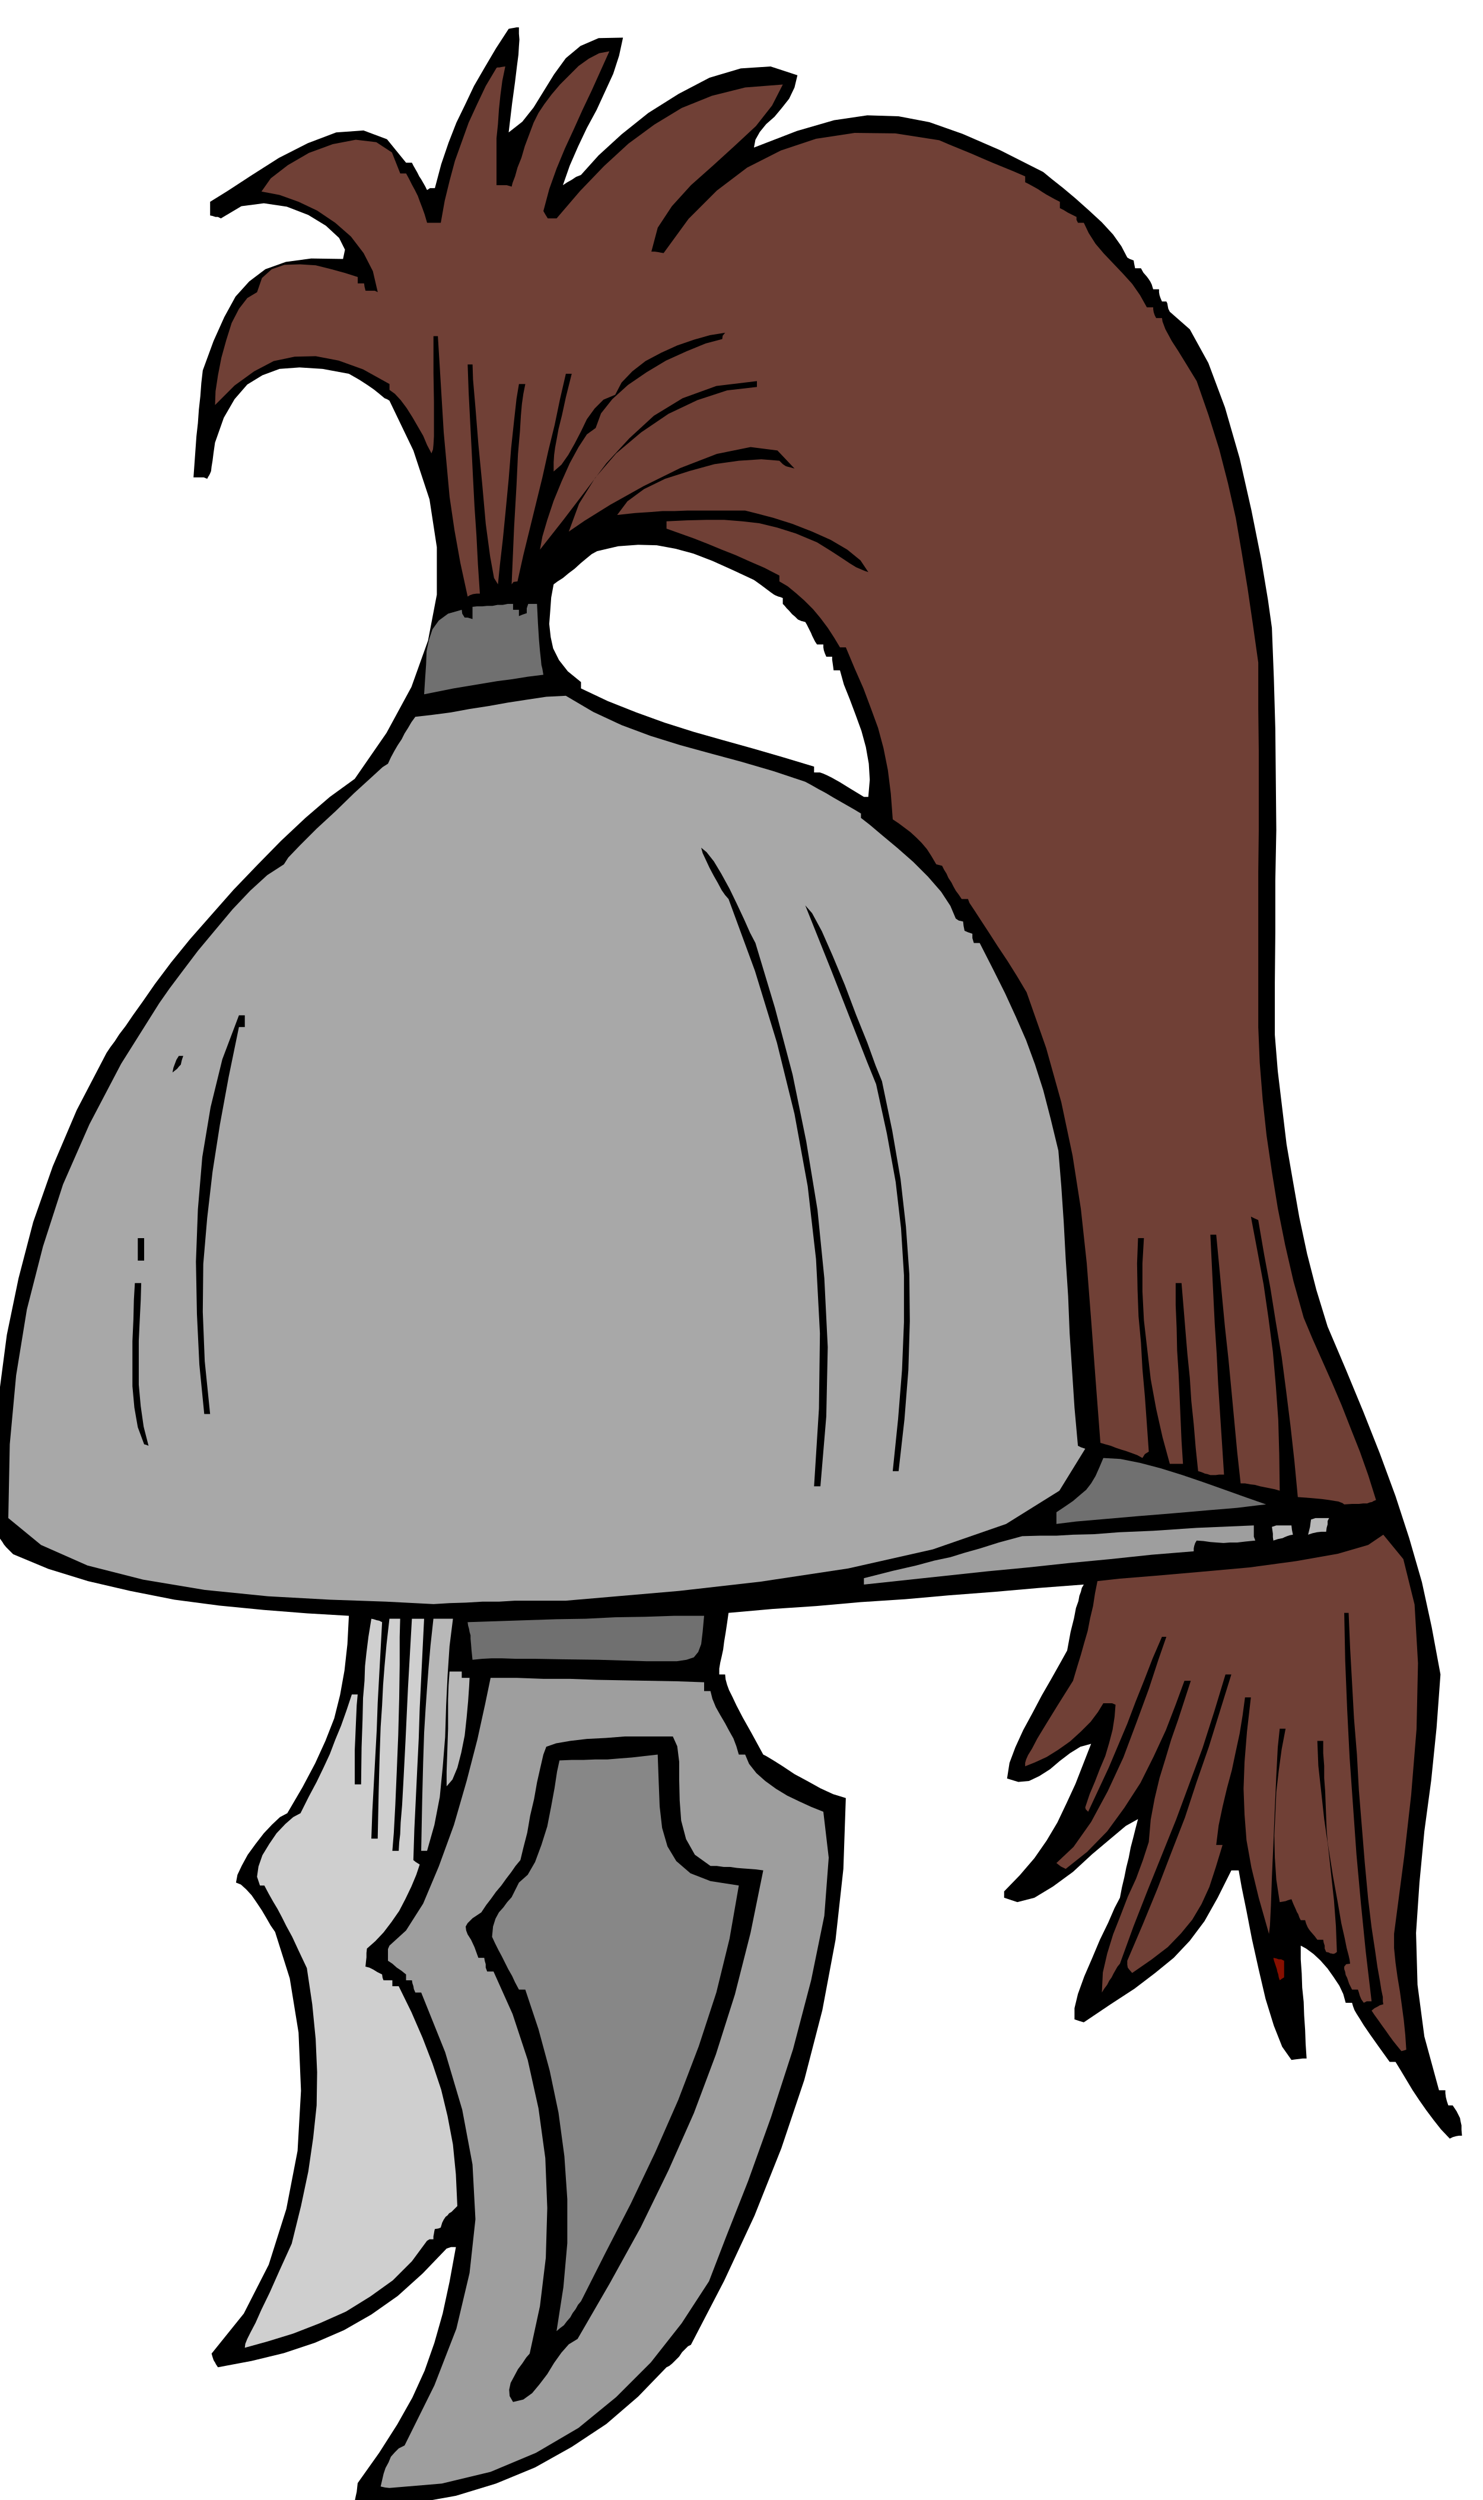
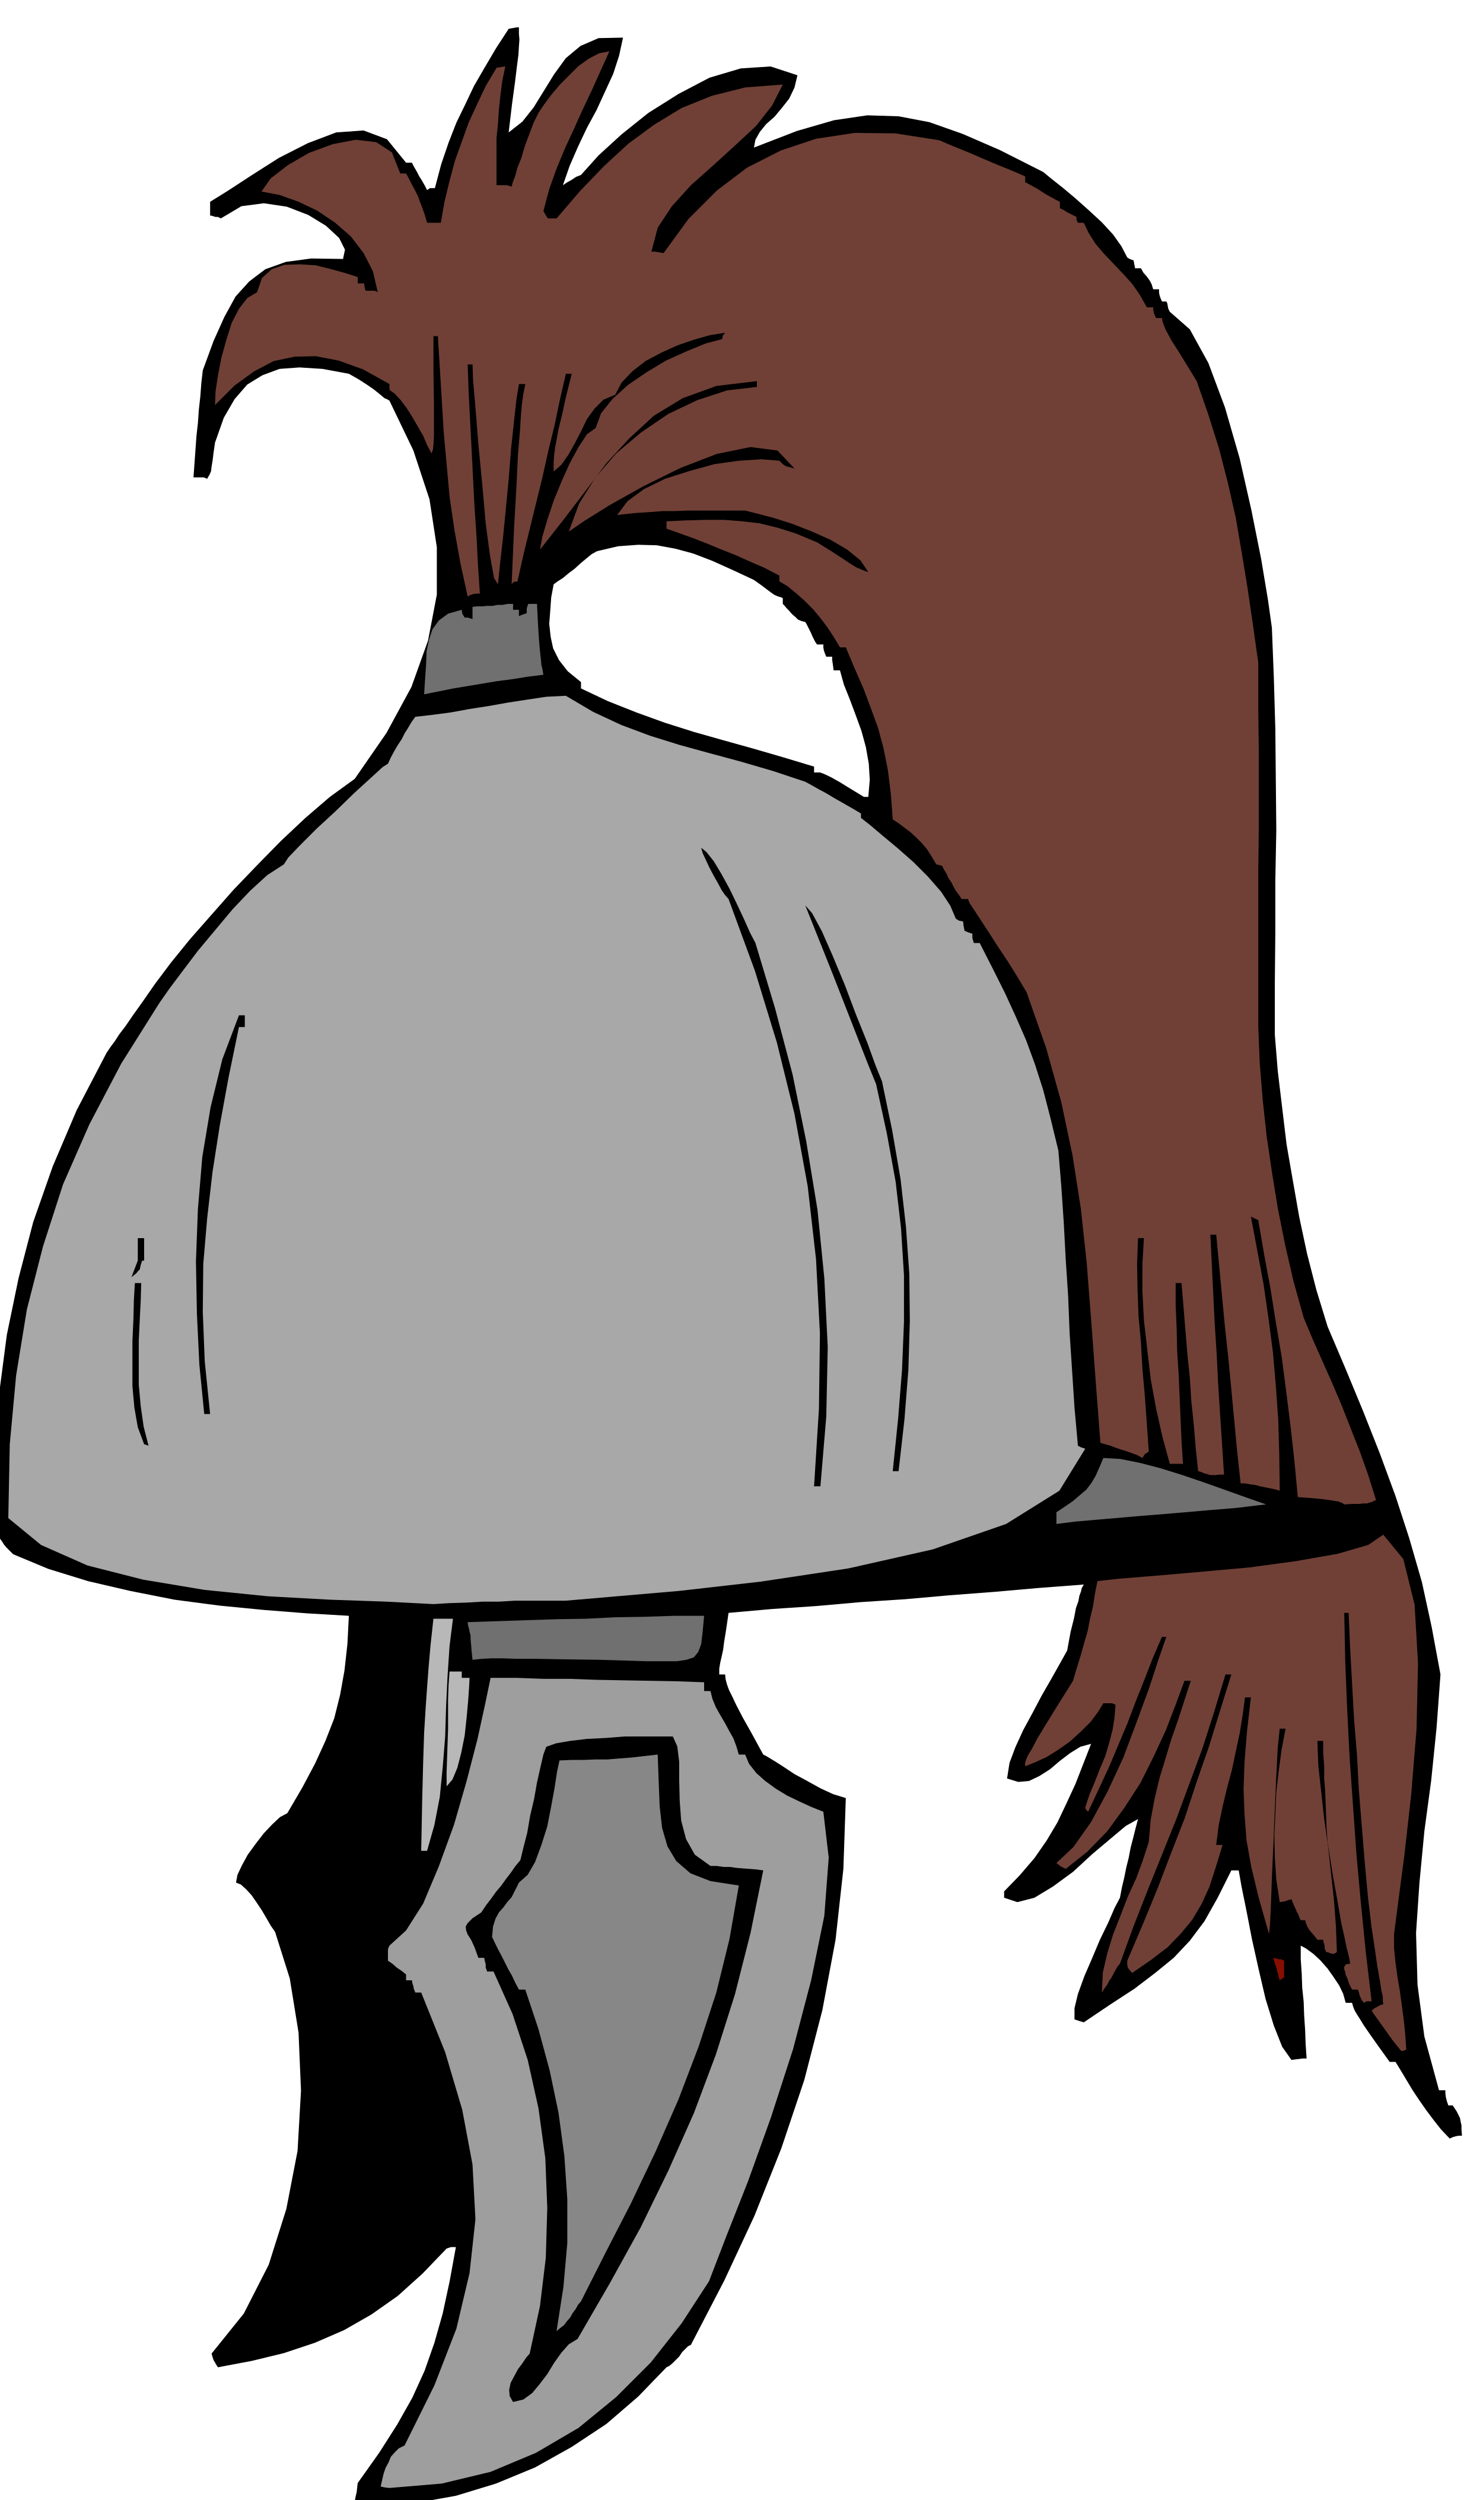
<svg xmlns="http://www.w3.org/2000/svg" fill-rule="evenodd" height="826.772" preserveAspectRatio="none" stroke-linecap="round" viewBox="0 0 3035 5117" width="490.455">
  <style>.brush1{fill:#000}.pen1{stroke:none}.brush2{fill:#9e9e9e}.brush5{fill:#704036}.brush7{fill:#b8b8b8}.brush8{fill:#707070}</style>
  <path class="pen1 brush1" d="m766 5129-10-3-10-2-11-3-9-2 2-10 2-9 1-9 1-9 44-62 37-58 31-55 25-55 20-57 17-60 14-65 13-71h-10l-9 3-49 51-51 46-54 38-56 32-60 26-63 21-66 16-69 13-4-6-2-4-2-3-1-2-2-6-2-7 66-82 51-100 36-114 23-119 7-123-5-119-18-111-30-95-9-13-8-14-10-17-10-15-11-16-11-12-11-10-10-4 3-16 9-19 12-22 16-22 17-22 17-18 16-15 15-8 31-53 26-49 21-46 18-46 12-48 9-50 6-54 3-58-85-5-89-7-92-9-91-12-91-18-86-20-81-25-72-30-8-8-6-6-5-6-3-5-5-7-4-7-6-10-6-13 4-137 10-128 16-122 24-116 30-115 40-114 49-115 61-117 8-12 9-12 9-14 13-17 15-22 20-28 25-36 33-44 39-48 44-50 45-51 48-50 49-50 50-47 50-43 51-37 65-94 51-94 34-95 18-94v-97l-15-98-33-100-49-102-5-3-5-2-6-5-6-5-10-8-13-9-17-11-21-12-54-10-47-3-41 3-35 13-31 19-26 30-22 38-18 51-3 21-2 16-2 12-1 9-2 5-2 4-2 3-2 4-7-3h-21l2-28 2-28 2-28 3-27 2-28 3-27 2-27 3-26 22-60 22-49 23-42 28-31 33-25 42-15 52-7 65 1 4-19-12-24-27-25-36-22-44-17-47-7-46 6-42 25-6-3h-5l-6-2-5-1v-28l37-23 49-32 55-35 59-30 58-22 56-4 48 18 39 48h12l3 6 4 7 4 7 4 8 4 6 4 7 4 7 4 8 6-4h10l13-49 15-44 16-41 18-37 18-38 22-38 23-39 26-40 5-1 6-1 5-1h5v13l1 12-1 14-1 17-3 23-4 33-6 44-7 59 28-22 23-29 21-34 21-34 24-33 30-25 37-16 50-1-8 37-12 37-17 37-17 37-20 37-18 38-17 39-14 40 9-6 9-5 9-6 10-4 36-40 47-43 55-44 62-39 63-33 64-19 61-4 55 18-6 25-11 23-15 19-15 18-17 15-13 16-9 16-3 16 88-34 76-22 68-10 64 2 63 12 68 24 76 33 89 45 17 14 24 19 25 21 28 25 26 24 23 25 17 24 12 23 5 3 8 3 1 6 2 10h12l5 9 7 8 3 4 4 6 3 6 3 10h12v6l1 6 2 6 3 7h9l2 4 1 6 1 5 3 6 41 36 38 69 34 91 30 104 24 106 20 100 14 84 8 57 4 103 3 104 1 103 1 104-2 103v105l-1 104v107l6 74 9 75 9 75 13 75 13 74 16 75 19 74 23 75 37 87 36 87 34 86 32 87 28 86 26 90 20 92 18 97-8 109-11 108-14 104-10 105-7 103 3 106 14 106 30 110h13v6l1 8 2 8 3 9h9l4 6 4 6 3 6 4 8 1 6 2 9v9l1 12h-6l-6 1-7 2-6 3-18-19-15-19-15-20-14-20-14-21-12-20-12-20-11-18h-12l-23-32-17-24-13-19-8-13-7-11-4-7-3-8-2-7h-13l-5-18-8-17-12-18-12-17-15-17-14-13-15-11-11-6v28l2 29 1 29 3 29 1 28 2 30 1 28 2 30h-8l-8 1-8 1-7 1-19-27-17-43-17-55-14-60-14-63-11-57-10-49-6-34h-15l-28 56-27 48-30 40-33 35-38 31-42 32-49 32-55 37-10-3-9-3v-23l7-29 13-36 16-37 16-38 17-35 13-30 11-21 4-21 5-21 4-20 5-20 4-21 5-19 5-20 5-19-25 14-31 26-38 32-39 36-41 30-38 23-35 9-27-9v-13l32-33 30-35 25-36 22-37 19-40 18-39 16-41 16-41-22 6-21 13-21 16-20 17-22 14-21 10-22 2-23-7 5-32 12-32 16-35 19-35 19-36 19-33 18-32 15-27 7-38 7-28 4-21 5-14 2-11 3-8 2-8 4-7-92 7-91 8-92 7-90 8-92 6-90 8-90 6-90 8-3 21-3 20-3 18-2 16-3 14-3 13-2 12v12h12l1 10 3 11 4 11 7 14 8 17 13 25 18 32 24 44 6 3 15 9 19 12 24 16 26 14 27 15 26 12 26 8-5 145-16 145-27 144-37 143-47 140-55 138-62 133-68 131-6 3-6 6-6 6-6 9-7 7-7 7-6 5-6 3-58 60-65 56-71 47-75 42-80 33-82 25-84 15-83 6zm1002-3498h9l3-35-2-33-6-34-9-33-12-33-12-32-12-30-8-29h-13l-1-8-1-7-1-7v-6h-12l-3-7-2-6-1-6v-6h-13l-4-6-3-6-3-6-2-5-3-6-3-6-3-6-3-5-8-2-7-3-6-6-6-5-6-7-5-5-5-6-3-3v-12l-5-2-4-1-5-2-4-2-7-5-8-6-12-9-14-10-45-21-40-18-39-15-37-10-38-7-38-1-41 3-43 10-11 6-11 9-12 10-12 11-12 9-12 10-11 7-8 6-5 27-2 28-2 26 3 27 5 23 12 24 18 23 27 22v13l55 26 58 23 58 21 60 19 60 17 61 17 62 18 63 19v12h12l6 2 9 4 10 5 16 9 21 13 28 17z" />
  <path class="pen1 brush2" d="m797 5092-9-1-9-2 3-13 3-13 4-12 6-11 5-12 8-9 8-8 12-6 61-123 45-116 27-114 12-110-6-112-21-112-35-118-49-122h-12l-3-7-1-6-2-6-1-6h-12v-12l-10-8-9-6-9-8-9-6v-24l3-7 34-31 35-55 32-76 31-85 26-90 22-85 16-73 11-53h54l54 2h54l55 2 54 1 55 1 55 1 56 2v18h13l4 16 7 17 9 16 10 17 8 15 9 16 6 16 5 17h13l8 19 15 19 18 16 22 16 23 14 25 12 24 11 25 10 11 94-9 119-27 132-37 141-45 139-47 131-45 114-35 91-56 86-63 80-71 71-77 63-87 51-93 39-100 24-107 9z" />
  <path class="pen1 brush1" d="m1050 4916-7-12-1-13 3-14 7-13 8-15 9-12 8-12 7-8 21-97 12-99 3-102-4-102-14-102-22-99-31-94-39-87h-13l-3-8v-7l-2-7-1-6h-12l-8-22-7-15-7-11-3-8-1-8 4-7 10-10 18-12 10-15 10-13 10-14 11-13 10-14 10-13 9-13 10-12 6-25 8-31 6-35 8-34 6-34 7-31 6-26 6-16 20-7 29-5 34-4 39-2 38-3h99l9 20 4 32v37l1 42 3 41 10 38 18 32 32 23h13l14 2h13l14 2 12 1 14 1 13 1 15 2-26 128-32 126-39 123-45 120-52 117-57 117-63 114-66 114-18 11-15 17-15 21-14 23-16 21-15 18-18 13-21 5z" />
-   <path class="pen1" style="fill:#cfcfcf" d="m501 4805 1-8 4-10 7-14 10-19 12-27 17-35 20-45 25-55 19-77 15-71 10-69 7-66 1-68-3-68-7-71-11-74-17-36-13-28-12-22-9-18-9-17-9-15-9-16-9-17h-9l-6-18 3-21 8-23 14-23 15-22 18-19 16-14 15-8 17-34 16-30 14-29 13-28 11-29 12-29 11-31 11-33h12l-2 22-1 23-1 23-1 24-1 22v70h13l1-76 2-57 1-44 3-35 1-30 3-28 4-32 6-37 5 1 6 2 5 1 6 3-3 55-3 55-3 55-2 56-3 55-3 56-3 55-2 56h13l2-97 2-73 2-58 3-45 2-41 3-39 4-44 6-53h22l-1 37v57l-1 69-2 76-3 74-3 69-3 56-3 37h13l1-17 2-17 1-24 3-36 3-55 4-78 5-107 8-141h25l-3 61-3 61-3 61-2 62-3 61-3 63-3 62-2 63 5 4 8 5-7 21-10 24-12 25-13 25-16 23-16 21-17 18-17 15-1 9v9l-1 9-1 10 8 2 8 4 8 5 10 5 1 7 2 5h18v12h13l26 53 23 53 20 52 18 54 13 54 11 58 6 61 3 65-6 6-6 6-5 3-3 4-4 3-4 6-3 6-3 10-5 2-7 1-1 4-1 6-1 5v6h-8l-5 3-31 42-39 39-46 33-50 31-54 24-54 21-52 16-47 13z" />
  <path class="pen1" style="fill:#878787" d="m1139 4771 14-90 8-90v-90l-6-88-12-89-18-86-23-85-27-81h-13l-8-15-6-13-8-14-6-12-7-14-7-13-7-14-6-13 2-21 5-16 7-13 9-10 8-11 9-10 7-14 8-16 18-16 15-26 13-35 12-38 8-41 7-38 5-33 5-23 24-1h24l25-1h25l24-2 26-2 26-3 27-3 2 55 2 51 5 44 11 38 18 30 29 25 41 16 58 9-19 109-27 110-36 110-42 110-47 107-50 105-52 101-50 99-6 7-5 9-6 8-5 9-7 8-6 8-8 6-7 6z" />
  <path class="pen1 brush5" d="m2868 4198-9-11-8-10-8-11-7-10-8-11-7-10-8-11-6-9 6-5 6-3 5-3 7-2-1-6v-9l-3-14-3-19-5-28-5-35-7-46-7-58-7-75-6-74-6-74-4-73-6-74-4-73-4-72-3-71h-9l2 98 4 99 5 99 7 99 7 99 9 99 10 100 12 102h-10l-6 3-5-7-3-7-2-7-2-6h-12l-3-6-3-6-2-6-2-6-3-6-1-6-2-6v-5l4-5 8-1-1-8-2-9-4-15-4-20-7-31-7-41-10-55-11-70-2-26-1-26-1-26-1-26-2-27v-25l-2-26v-25h-12l2 51 6 54 6 55 8 56 6 55 6 55 4 53 2 53-4 3-4 1-3-1h-2l-4-2-5-1-3-7v-6l-2-6-1-6h-12l-6-8-7-8-4-5-3-5-3-7-2-7h-9l-3-6-2-6-3-5-2-5-5-11-4-10-7 2-5 2-6 1-6 1-7-46-3-45-1-45 2-44 2-45 5-44 6-44 8-42h-12l-4 38-3 58-3 67-3 73-3 68-2 58-2 41-2 17-21-74-15-62-10-56-4-52-2-53 2-55 5-62 8-70h-12l-5 37-6 37-8 37-8 38-10 37-9 38-8 38-5 40h13l-14 46-13 40-16 35-19 32-23 28-27 28-34 26-39 27-6-7-3-4-1-6v-8l32-75 30-73 28-73 28-72 24-73 25-72 23-74 23-74h-12l-23 76-24 75-27 73-27 73-29 72-29 72-29 74-28 77-5 6-4 7-4 7-4 8-5 7-4 8-6 8-5 8 2-41 9-39 12-39 15-38 15-39 17-37 14-38 12-37 4-46 8-43 10-42 12-39 12-40 14-40 13-40 13-40h-13l-18 49-20 52-25 54-27 54-33 51-35 48-41 42-44 35-10-5-9-7 35-33 36-51 34-63 32-69 27-72 25-68 20-61 16-46h-9l-19 44-17 44-18 45-17 45-19 45-19 45-21 45-21 45-5-5-1-4 9-27 11-26 10-26 11-26 8-27 7-27 4-26 2-25-7-3h-18l-11 18-15 20-20 20-22 20-24 17-24 15-24 11-20 8v-7l2-7 4-9 8-13 11-21 17-28 24-39 32-51 8-27 8-26 7-25 7-24 5-26 6-25 4-26 5-25 45-5 74-6 92-8 100-9 96-13 85-15 62-18 31-21 41 50 23 93 7 120-3 135-11 135-14 124-13 99-8 61v29l3 30 4 29 5 30 4 29 4 30 3 30 2 30-6 2-4 1z" />
  <path class="pen1" style="fill:#870f00" d="m2619 4053-2-6-1-6-2-6-1-5-2-6-2-6-2-6-1-5 5 1 6 2h5l6 3v34l-5 3-4 3z" />
  <path class="pen1 brush7" d="m862 3788 2-103 2-78 2-61 3-49 3-43 3-40 4-46 6-55h40l-7 56-4 60-3 62-2 64-5 62-6 61-11 57-15 53h-12z" />
  <path class="pen1 brush7" d="M914 3656v-30l1-29 1-30 1-29v-60l1-29 2-28h25v13h16l-1 19-2 29-3 33-4 37-7 35-8 31-10 24-12 14z" />
  <path class="pen1 brush8" d="m1324 3400-99-3-74-1-55-1h-39l-30-1h-21l-19 1-20 2-2-19-1-13-1-11v-7l-2-7-1-6-2-7-1-7 60-2 60-2 61-2 61-1 60-3 61-1 60-2h61l-3 33-3 25-6 16-9 11-15 5-20 3h-61z" />
  <path class="pen1" style="fill:#a8a8a8" d="m887 3283-97-5-115-4-127-7-129-13-126-21-114-29-95-42-67-55 3-151 13-141 22-135 33-129 41-127 54-123 65-124 78-124 21-30 27-36 31-41 35-42 36-43 36-38 35-32 34-22 9-14 24-25 34-34 39-36 38-37 34-31 24-22 11-7 6-13 7-13 7-12 8-12 6-12 7-11 7-12 8-11 35-4 38-5 38-7 39-6 39-7 39-6 40-6 40-2 56 33 58 27 59 22 61 19 62 17 63 17 65 19 66 22 13 7 14 8 15 8 15 9 14 8 14 8 14 8 15 9v9l18 14 26 22 30 25 33 29 30 30 27 31 19 29 11 26 6 4 9 2 1 9 2 10 7 3 9 3v9l3 10h12l27 53 25 50 22 48 21 48 18 49 17 53 15 58 16 66 6 73 5 74 4 75 5 76 3 75 5 76 5 77 7 78 6 3 9 3-53 86-109 68-150 52-173 39-179 27-167 19-139 12-93 8h-104l-33 2h-34l-34 2-33 1-33 2z" />
-   <path class="pen1 brush2" d="M1768 3243v-13l59-15 48-11 37-10 33-7 29-9 32-9 38-12 48-13 36-1h34l34-2 42-1 52-4 70-3 89-6 117-5v23l3 8-20 2-17 2h-15l-13 1-14-1-13-1-14-2-14-1-3 5-2 6-1 5v6l-86 7-85 9-84 8-84 9-84 8-84 9-84 9-84 9z" />
-   <path class="pen1 brush7" d="m2606 3153-1-7v-7l-1-7-1-7 9-3h31l1 9 2 10-6 1-6 2-5 2-4 2-10 2-9 3zm71-12 2-8 2-8 1-8 1-7 9-3h28l-3 6v7l-2 7-1 8h-10l-9 1-9 2-9 3z" />
  <path class="pen1 brush8" d="M2162 3119v-24l18-12 16-11 14-12 13-11 10-13 9-15 8-18 8-19 35 2 40 8 42 11 45 14 44 15 45 16 42 15 40 14-18 2-41 5-60 5-69 6-74 6-69 6-58 5-40 5z" />
  <path class="pen1 brush5" d="m2751 3079-4-3-3-1-5-2-7-1-12-2-15-2-22-2-27-2-7-74-8-72-9-72-9-69-12-71-11-69-13-70-12-70-9-4-6-3 13 69 13 70 10 69 9 69 6 69 5 70 2 71 1 74-10-3-10-2-10-2-10-2-11-3-9-1-11-2h-9l-7-64-6-64-6-64-6-63-7-64-6-63-6-64-6-63h-12l3 61 3 61 3 61 4 62 3 61 4 62 4 61 4 62h-10l-7 1h-11l-6-2-5-1-7-3-7-2-5-48-4-48-5-48-3-47-5-49-4-48-4-49-4-48h-12v45l2 47 1 46 3 47 2 45 2 47 2 46 3 47h-27l-15-55-13-58-11-60-7-60-7-61-3-59v-57l3-52h-12l-2 52 1 54 2 54 5 54 3 54 5 56 4 56 4 57-8 5-5 8-11-6-11-4-11-4-10-3-12-4-10-4-11-3-10-3-10-131-9-121-9-116-12-111-17-109-23-109-31-111-40-114-19-32-20-32-20-30-18-28-17-26-13-20-10-15-3-8h-13l-6-9-6-8-5-9-4-8-6-9-4-9-5-8-4-8-8-2-4-1-10-17-9-14-11-13-11-11-12-11-12-9-12-9-12-8-4-53-6-48-9-45-11-41-15-41-15-40-18-41-18-43h-12l-12-20-13-20-15-20-15-18-18-18-17-15-17-14-17-10v-12l-31-16-30-13-29-13-28-11-29-12-28-11-28-10-28-10v-15l42-2 40-1h36l37 3 35 4 37 9 38 12 43 18 29 18 23 15 15 10 13 8 7 3 7 3 5 2 6 2-16-24-27-22-34-20-38-17-41-16-38-12-34-9-24-6h-119l-25 1h-25l-25 2-31 2-37 4 21-28 34-25 43-21 50-16 51-14 50-7 46-3 37 3 7 7 6 4 3 1 4 1 4 1 7 2-35-37-55-7-69 14-75 29-75 37-68 38-53 33-32 22 21-57 33-53 43-50 51-43 56-38 59-28 61-20 61-7v-12l-83 10-69 25-59 36-50 46-47 51-43 57-45 59-48 61 5-27 10-34 13-39 16-39 17-38 18-33 17-26 18-13 11-30 23-29 32-29 38-26 40-24 42-19 39-16 34-9 1-7 5-6-31 5-32 9-35 12-33 15-32 17-27 21-22 23-13 25-24 10-18 18-16 22-12 25-13 25-13 23-14 20-16 14v-19l1-15 2-15 3-16 4-22 7-28 8-37 12-48h-12l-12 52-11 53-13 53-12 54-13 53-13 53-13 53-12 54-8 1-4 5 5-116 5-87 3-64 4-46 2-33 2-23 3-21 4-20h-13l-5 30-5 45-6 56-5 63-6 63-6 61-6 52-4 40-8-13-8-44-9-67-7-79-8-83-6-75-5-58-1-31h-10l2 57 3 58 3 58 3 60 3 58 4 59 3 59 4 60h-7l-7 1-6 2-5 3-15-69-12-67-10-68-6-66-6-66-4-66-4-66-4-65h-9v76l1 59v70l-1 17-1 10-2 5-1 3-9-17-8-19-11-19-11-19-12-19-12-16-12-13-11-8v-12l-54-30-50-18-47-9-43 1-43 9-40 21-40 29-40 40 1-28 5-33 7-36 10-36 11-35 15-29 17-22 20-12 10-29 20-18 26-9 32-1 32 2 32 8 29 8 25 8v13h13l1 7 2 8h19l6 3-10-43-19-37-26-34-32-28-37-25-38-18-39-14-37-7 19-27 35-27 43-25 49-18 47-9 42 5 32 21 17 43h12l6 11 6 12 6 11 6 12 4 11 5 13 5 14 5 17h28l8-45 10-41 11-41 14-39 14-39 17-37 18-38 22-37 2-1h4l5-1 7-1-6 29-4 30-3 29-2 30-3 29v96h21l10 3 2-8 5-13 5-18 8-20 7-24 9-24 9-24 10-20 12-18 15-20 17-20 19-19 19-19 21-15 21-11 21-4-18 40-18 40-19 40-18 40-18 39-17 41-15 42-12 45 4 7 5 8h18l48-56 49-51 50-46 53-39 56-34 62-25 68-17 77-6-22 43-33 42-43 40-45 41-45 40-39 43-29 44-13 49h7l7 1 5 1 6 1 51-70 58-58 62-47 69-35 72-24 79-12 83 1 90 14 21 9 22 9 22 9 23 10 21 9 22 9 22 9 23 10v12l8 4 9 5 9 5 9 6 8 5 9 5 9 5 10 5v13l8 4 8 5 8 4 10 5v6l3 6h12l10 21 14 22 17 20 20 21 19 20 19 21 16 23 14 25h13v4l1 6 2 6 3 6h12l1 7 3 8 3 8 6 11 7 13 13 20 16 26 22 36 24 69 22 70 18 70 16 71 12 70 12 73 11 75 11 78v93l1 87v165l-1 85v316l3 73 6 75 8 74 11 75 12 74 15 75 17 74 21 75 18 43 20 45 20 45 20 47 18 46 19 48 17 48 16 51-5 2-3 2-5 1-5 2h-8l-9 1h-14l-16 1z" />
-   <path class="pen1 brush1" d="m1666 3042 10-159 2-154-8-152-17-149-27-148-36-146-45-147-54-147-7-8-7-10-8-15-8-14-9-17-7-15-7-15-3-11 11 9 15 19 15 25 17 31 15 31 15 32 12 27 11 21 40 133 36 136 28 137 23 140 14 140 7 141-3 142-12 143h-13zm161-31 11-107 8-100 4-98v-96l-6-96-11-95-18-99-22-101-19-47-18-46-18-46-18-46-18-46-18-45-18-45-18-45 14 16 20 37 22 50 25 60 23 61 23 57 17 47 13 32 21 101 17 99 11 97 7 98 1 96-3 100-8 101-12 106h-12zm-1532-55-13-35-7-40-4-44v-92l2-44 1-41 2-34h13l-1 35-2 40-2 43v90l4 44 6 42 10 39-5-2-4-1zm123-62-10-101-5-104-2-107 4-107 9-107 17-102 24-98 34-90h12v24h-12l-21 102-18 98-15 96-11 95-8 94-1 98 4 101 11 108h-12zm-136-314v-46h13v46h-13zm71-385 2-10 3-8 3-8 5-8h9l-3 9-2 9-4 4-3 4-5 4-5 4z" />
+   <path class="pen1 brush1" d="m1666 3042 10-159 2-154-8-152-17-149-27-148-36-146-45-147-54-147-7-8-7-10-8-15-8-14-9-17-7-15-7-15-3-11 11 9 15 19 15 25 17 31 15 31 15 32 12 27 11 21 40 133 36 136 28 137 23 140 14 140 7 141-3 142-12 143h-13zm161-31 11-107 8-100 4-98v-96l-6-96-11-95-18-99-22-101-19-47-18-46-18-46-18-46-18-46-18-45-18-45-18-45 14 16 20 37 22 50 25 60 23 61 23 57 17 47 13 32 21 101 17 99 11 97 7 98 1 96-3 100-8 101-12 106h-12zm-1532-55-13-35-7-40-4-44v-92l2-44 1-41 2-34h13l-1 35-2 40-2 43v90l4 44 6 42 10 39-5-2-4-1zm123-62-10-101-5-104-2-107 4-107 9-107 17-102 24-98 34-90h12v24h-12l-21 102-18 98-15 96-11 95-8 94-1 98 4 101 11 108h-12zm-136-314v-46h13v46h-13zh9l-3 9-2 9-4 4-3 4-5 4-5 4z" />
  <path class="pen1 brush8" d="m868 1421 2-32 2-29 1-27 5-24 7-21 13-18 19-14 28-8 1 8 5 8h6l10 3v-25l9-1h11l10-1h11l10-2h11l10-2h11v12h12v13l7-3 9-3v-10l3-9h18l2 41 2 32 2 23 2 18 1 11 2 8 1 6 1 6-32 4-31 5-31 4-30 5-30 5-30 5-30 6-30 6z" />
</svg>